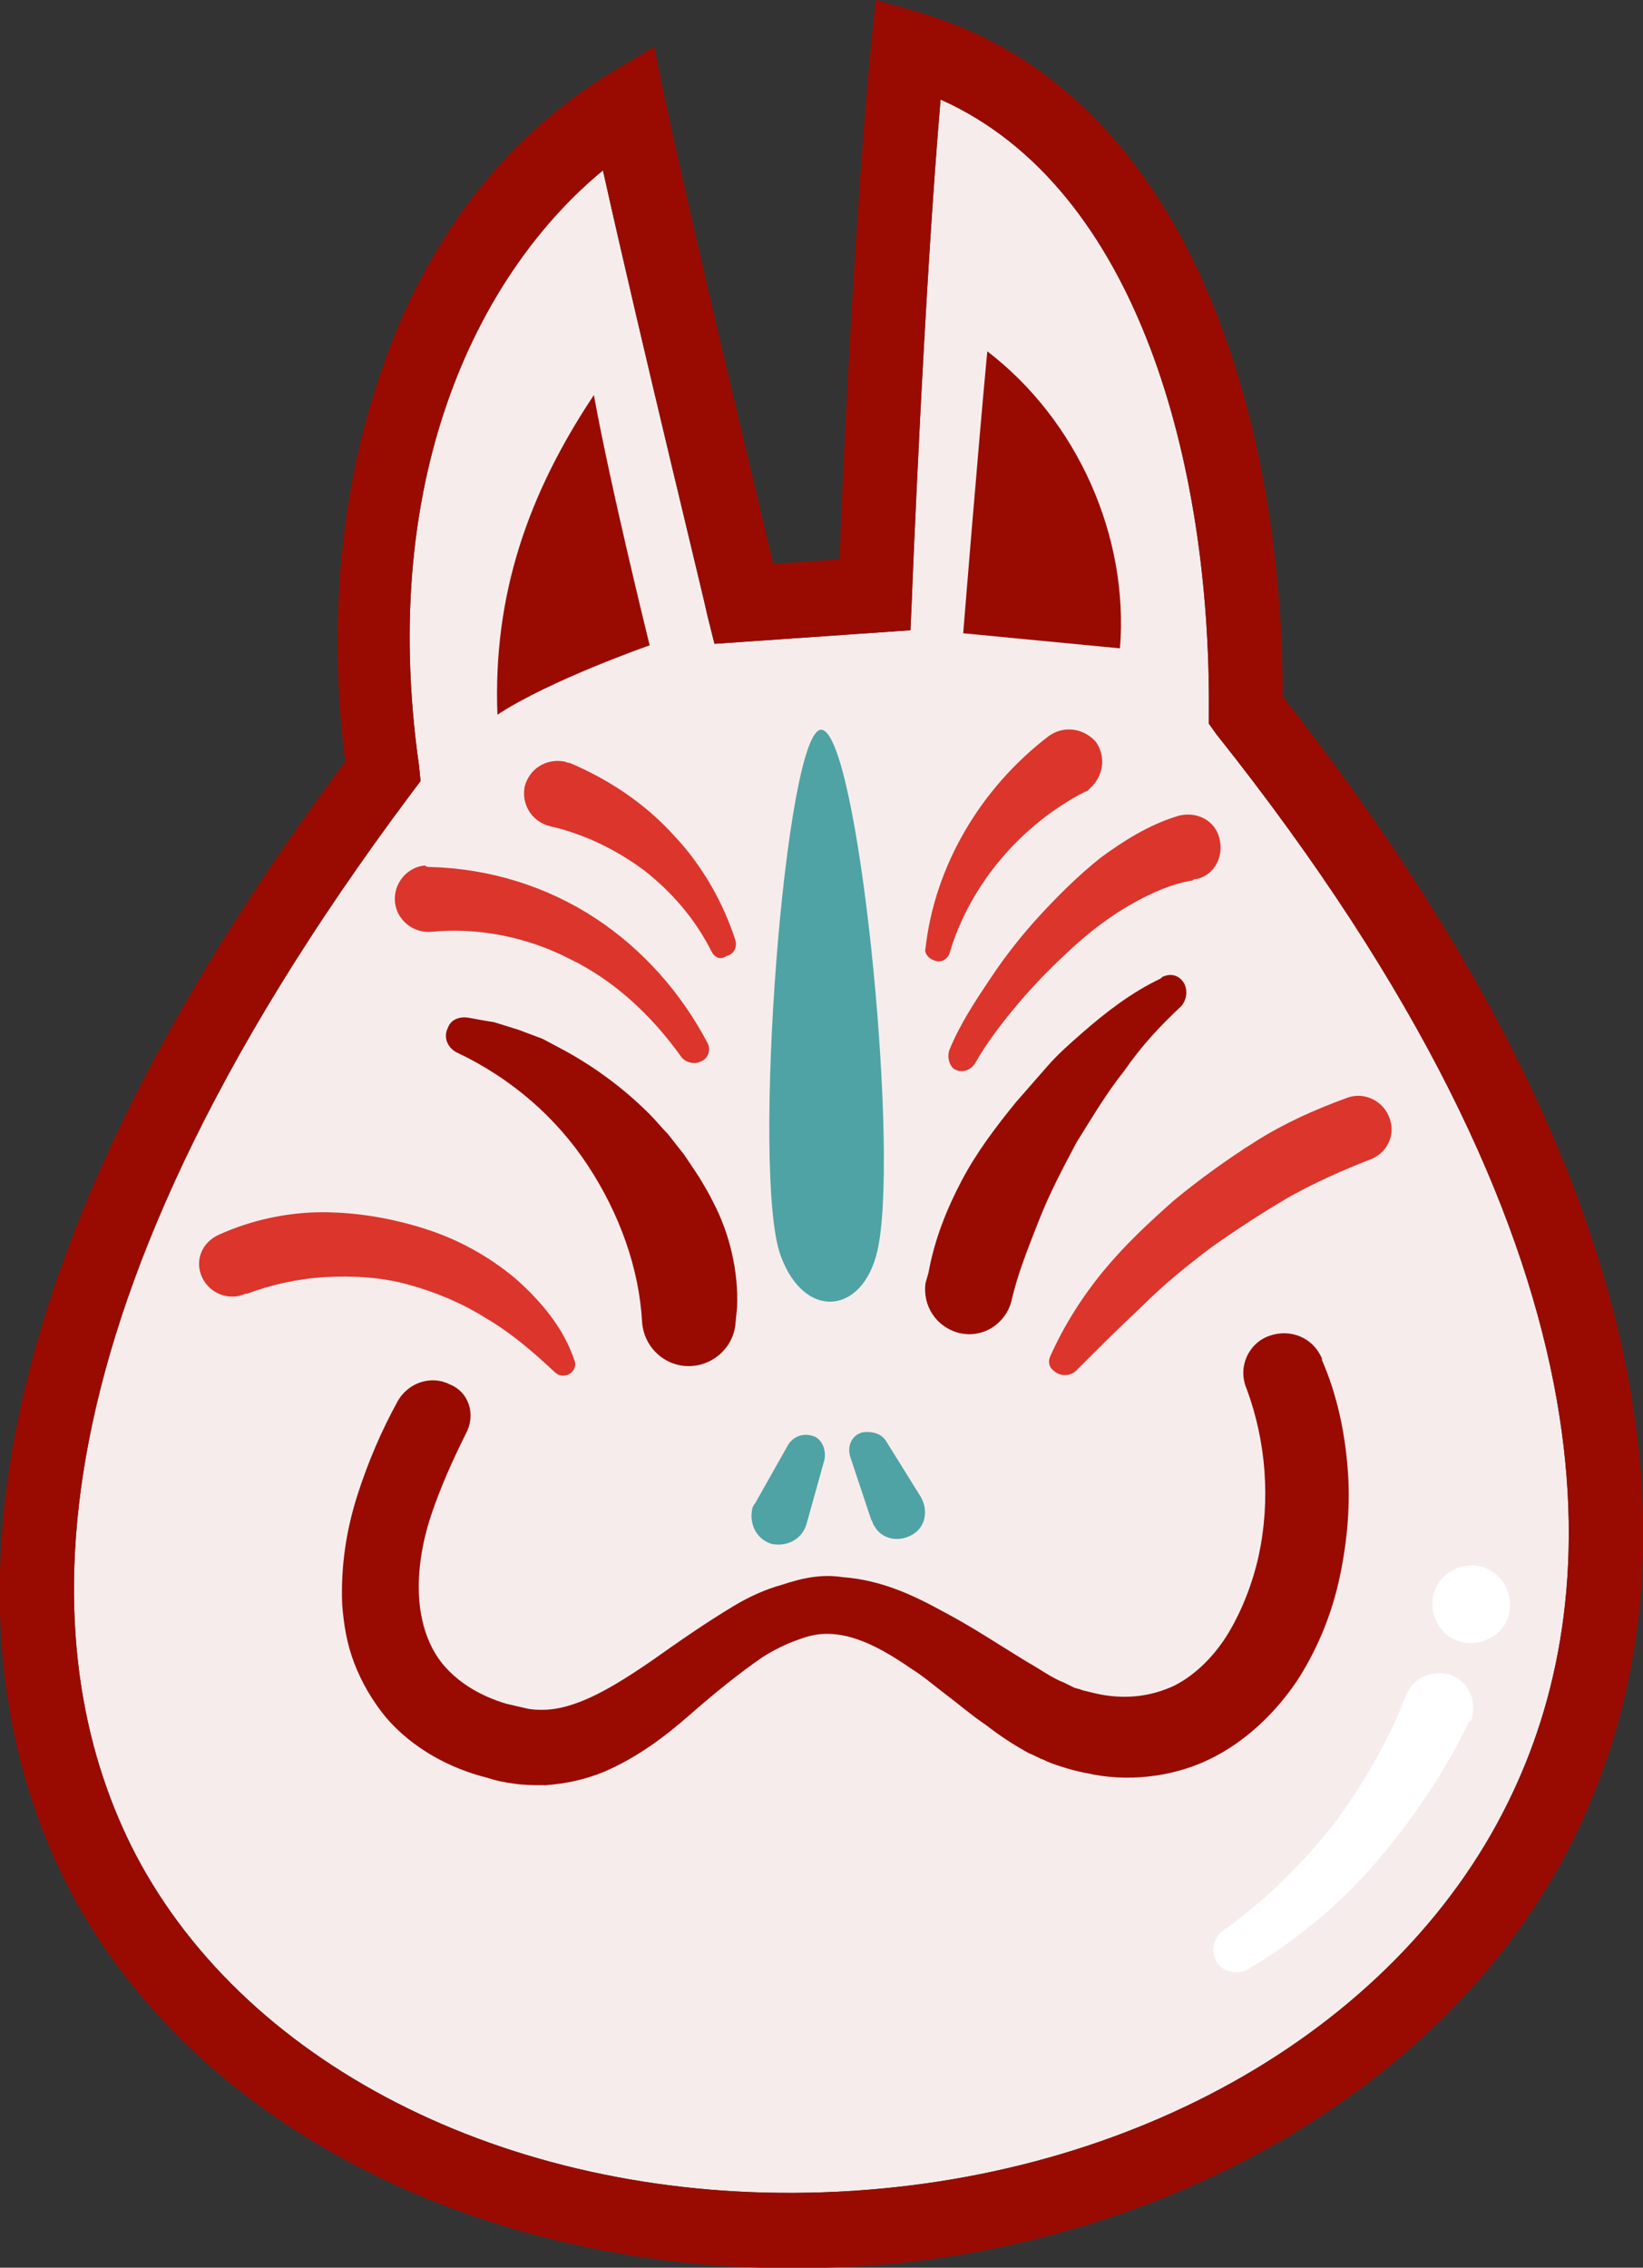
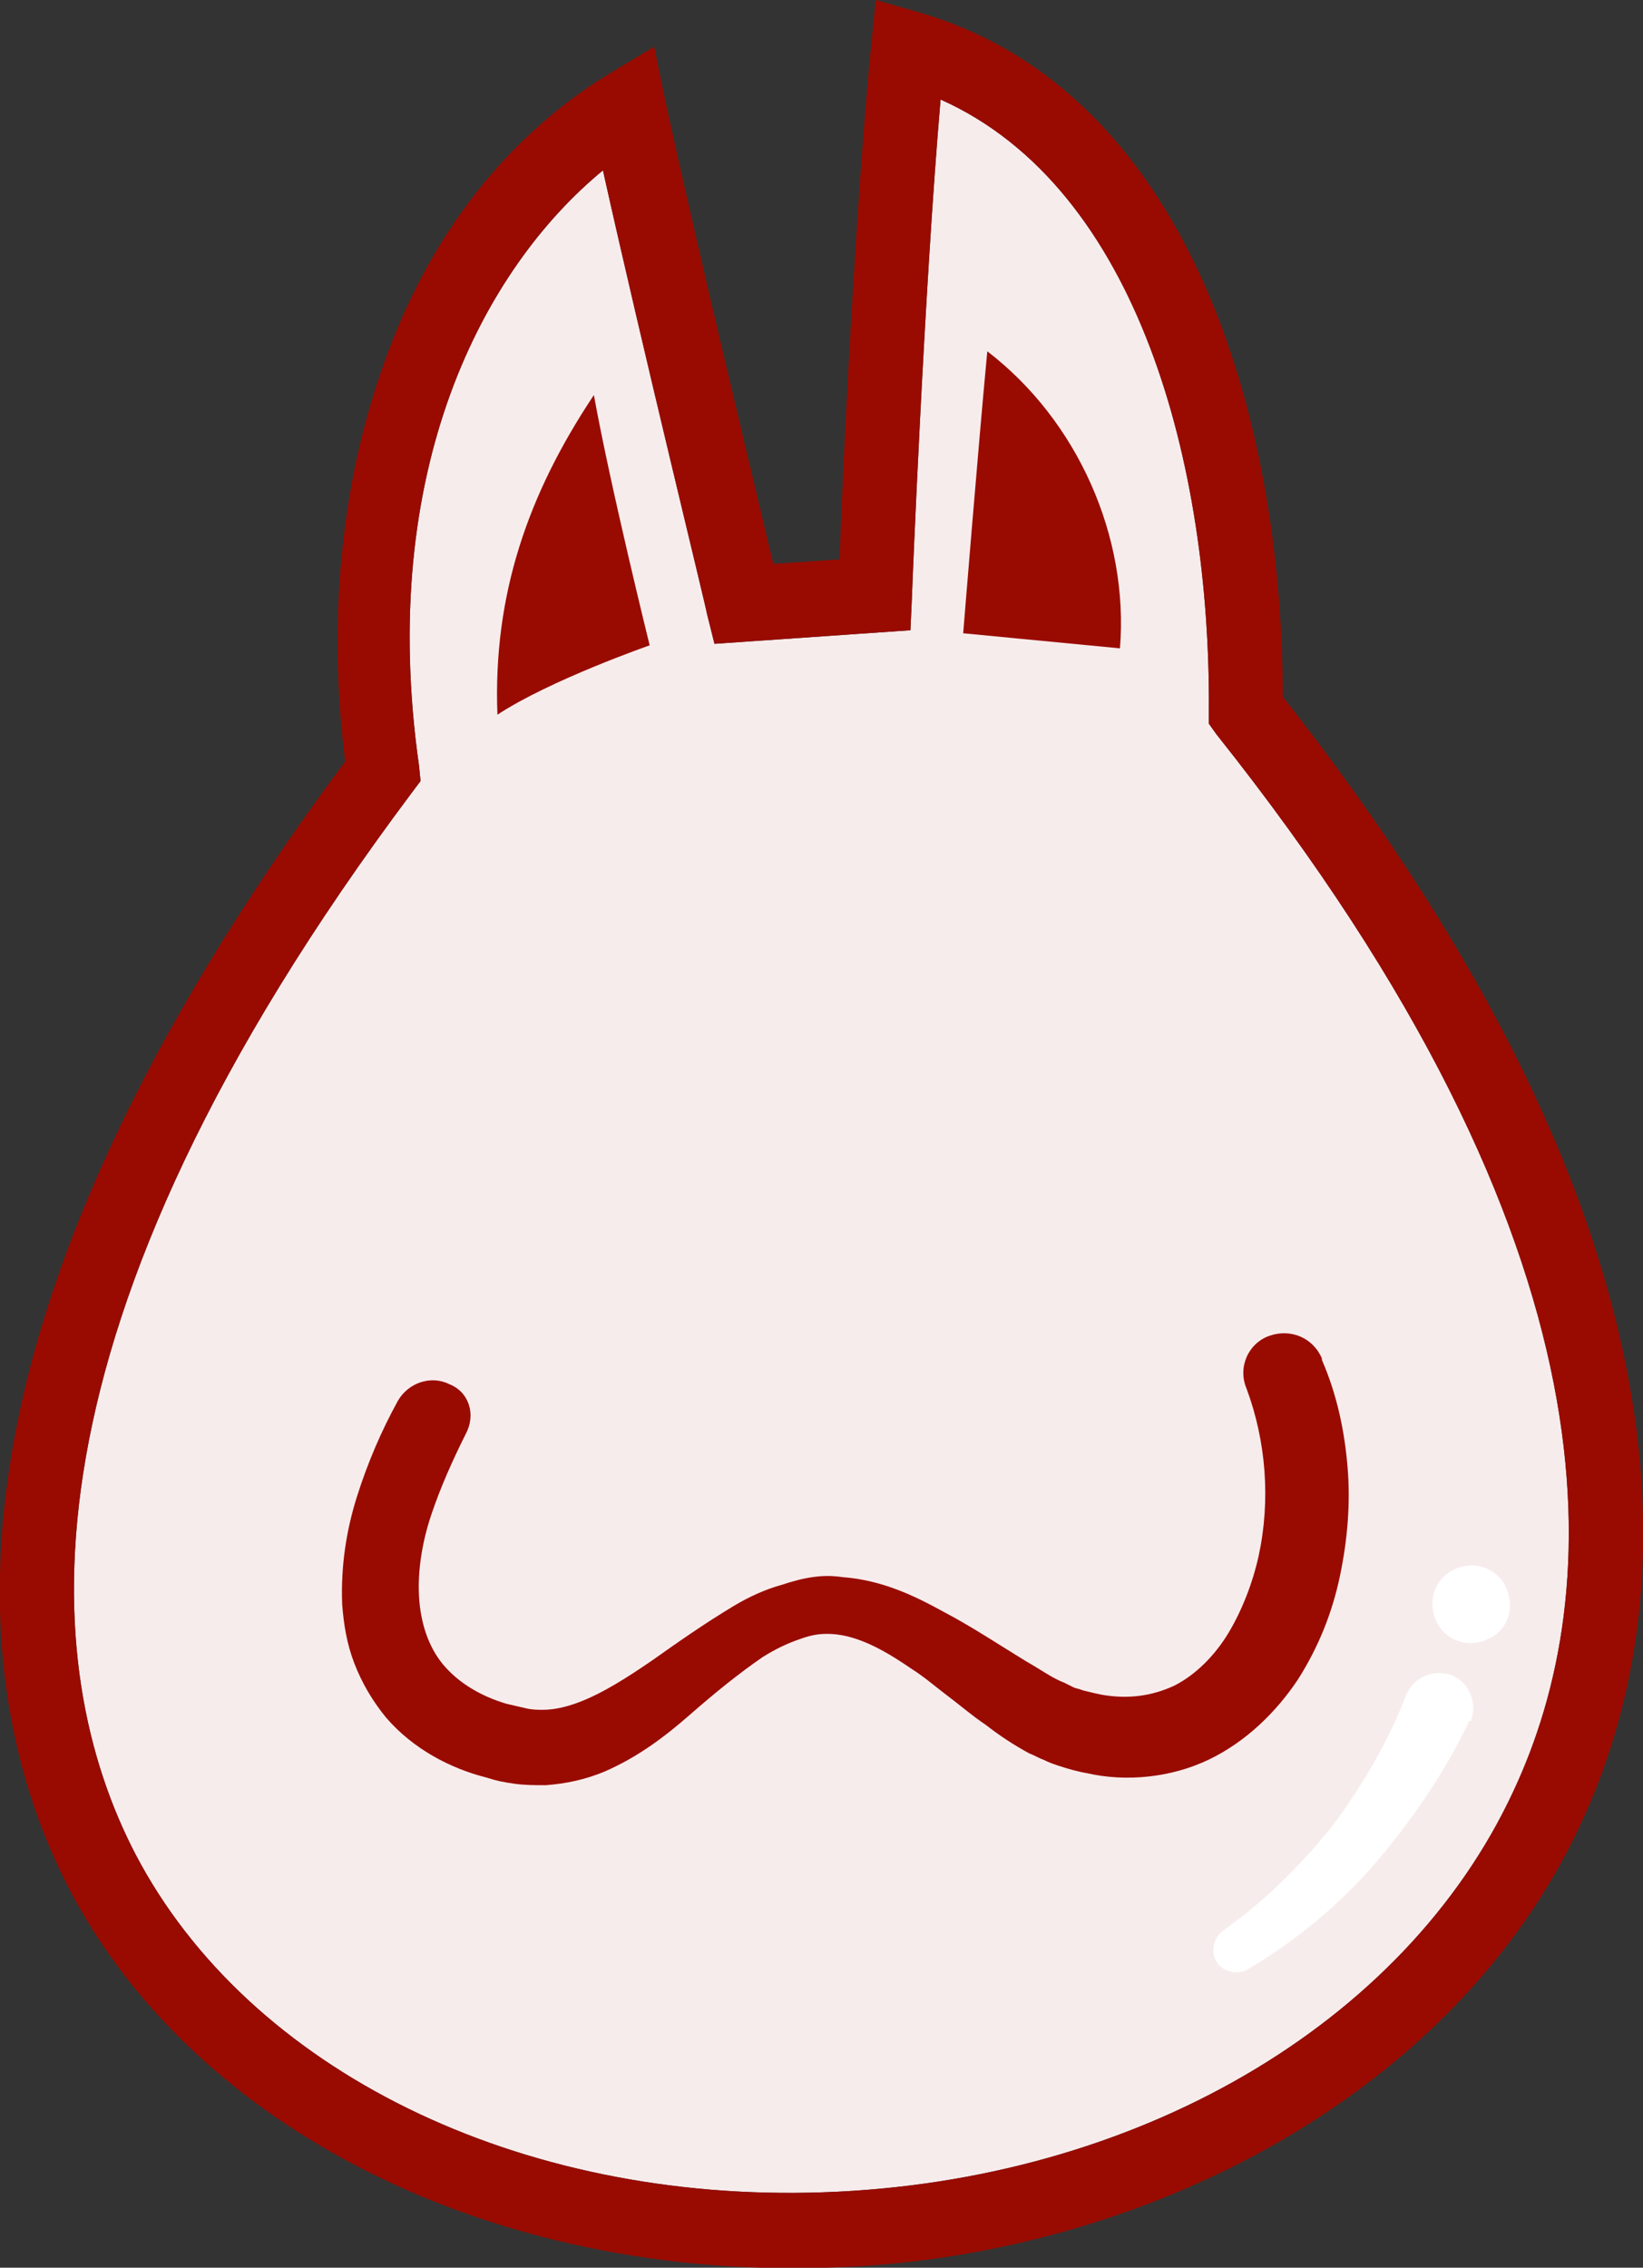
<svg xmlns="http://www.w3.org/2000/svg" viewBox="0 0 109 150.4">
  <rect x="0" y="0" width="109" height="150.4" fill="#333333" stroke="none" />
  <path d="M100.4 118.8c-7.2 15.5-25.1 25.9-45.8 26.6-20.2.7-38.1-8.1-45.6-22.4C2.6 110.7.5 88.4 27.3 52.6l.6-.8-.1-1C25 31.1 32.1 17.8 40 11.3c2.7 12.1 6.9 29.2 6.9 29.4l.5 2 13-.9.1-2.2c0-.2.8-20.2 1.9-33C75.6 12.5 80.3 31 80.2 47.1v.9l.5.7c27.3 34.3 25.8 57.1 19.7 70.1z" fill="#f7ecec" />
-   <path d="M54.5 48.4c-2.4-.2-4.7 29.6-2.7 34.9 1.6 4.4 5.7 3.9 6.5-.8 1.3-7.3-1.4-33.9-3.8-34.1z" fill="#4fa3a4" />
-   <path d="M61.4 62.9c.6-5.4 3.6-10.6 8.2-14.1 1-.7 2.3-.5 3.1.4.7 1 .5 2.3-.4 3.1-.1.1-.2.2-.3.2-4.1 2.1-7.6 6-9 10.7-.1.4-.6.7-1 .5-.4-.1-.7-.5-.6-.8zm1.6 6.7c.7-1.7 1.7-3.2 2.7-4.7 1-1.5 2.1-2.9 3.3-4.2 1.2-1.3 2.5-2.6 4-3.8 1.5-1.1 3.2-2.2 5.2-2.8 1.2-.3 2.4.3 2.7 1.5.3 1.2-.3 2.4-1.5 2.7-.1 0-.2 0-.3.1-1.3.2-2.7.8-4.1 1.6-1.4.8-2.7 1.8-3.9 2.9-1.2 1.1-2.4 2.3-3.5 3.6-1.1 1.3-2.1 2.6-2.9 4-.3.5-.9.7-1.4.4-.3-.2-.5-.8-.3-1.3zm-15.8-6.5c-1.1-2.2-2.7-4-4.5-5.4-1.9-1.4-4-2.4-6.2-2.9-1.2-.3-1.9-1.4-1.7-2.6.3-1.2 1.4-1.9 2.6-1.7.1 0 .2.1.4.1 2.6 1.1 5 2.7 6.9 4.8 1.9 2 3.3 4.5 4.1 7 .1.4-.1.9-.6 1-.4.3-.8.1-1-.3zm-18.7-5.6c4 .1 7.8 1.3 11 3.4 3.2 2.1 5.7 5 7.4 8.2.3.5.1 1.1-.4 1.3-.4.2-1 .1-1.3-.3-2-2.8-4.5-5.1-7.4-6.5-2.9-1.5-6.2-2.1-9.2-1.8-1.2.1-2.3-.8-2.4-2-.1-1.2.8-2.3 2-2.4.1.1.2.1.3.1zm41.2 32.4c.9-2 2.1-3.9 3.5-5.6 1.4-1.7 3-3.2 4.7-4.7 1.7-1.4 3.5-2.7 5.4-3.9 1.9-1.2 3.9-2.1 6.1-2.9 1.1-.4 2.4.2 2.8 1.4.4 1.1-.2 2.3-1.3 2.7-1.8.7-3.6 1.5-5.4 2.5-1.7 1-3.4 2.1-5.1 3.3-1.6 1.2-3.2 2.5-4.6 3.9-1.5 1.4-2.9 2.8-4.4 4.3-.4.4-1.1.4-1.5 0-.3-.2-.4-.6-.2-1zM36.8 91c-1.5-1.4-2.9-2.6-4.6-3.6-1.6-1-3.3-1.7-5.1-2.2-1.8-.5-3.7-.6-5.5-.5-1.8.1-3.6.5-5.2 1.1h-.1c-1.1.5-2.4 0-2.9-1.1s0-2.3 1.1-2.8c2.2-1 4.6-1.5 6.9-1.5 2.3 0 4.6.4 6.8 1.1 2.2.7 4.2 1.8 6 3.3 1.7 1.5 3.2 3.3 3.9 5.4.2.4-.1.9-.5 1-.3.1-.6 0-.8-.2z" fill="#db352c" />
-   <path d="M54.7 96.8l-1.2 4.3c-.3 1-1.3 1.5-2.3 1.3-1-.3-1.5-1.3-1.3-2.3 0-.1.1-.3.2-.4l2.2-3.9c.4-.6 1.1-.8 1.8-.5.5.3.7.9.6 1.5zm4.1-1.2l2.3 3.7c.5.9.3 2-.6 2.5-.9.5-2 .3-2.5-.6-.1-.1-.1-.3-.2-.4l-1.4-4.2c-.2-.7.1-1.4.8-1.6.7-.1 1.3.1 1.6.6z" fill="#4fa3a4" />
  <path d="M98.5 108.8c-1.3.5-2.8-.1-3.3-1.5-.5-1.3.1-2.8 1.5-3.3 1.3-.5 2.8.1 3.3 1.5s-.1 2.8-1.5 3.3zm-1.1 5.5c-1.6 3.3-3.7 6.4-6.1 9.2-2.4 2.8-5.3 5.2-8.5 7.1-.7.4-1.7.2-2.1-.5-.4-.7-.2-1.6.5-2.1 2.7-1.9 5.1-4.3 7.2-6.9 2-2.7 3.7-5.6 4.9-8.7.5-1.2 1.8-1.7 3-1.3 1.2.5 1.7 1.8 1.3 3-.2.1-.2.1-.2.2z" fill="#fff" />
  <g fill="#990b00">
-     <path d="M61.6 84.4c.4-2.2 1.2-4.2 2.2-6.1 1-1.9 2.3-3.6 3.6-5.2l2.1-2.4c.7-.8 1.5-1.5 2.3-2.2 1.6-1.4 3.3-2.7 5.2-3.6l.1-.1c.6-.3 1.2-.1 1.5.5.2.5.1 1-.2 1.4-1.4 1.3-2.7 2.7-3.8 4.3-1.2 1.5-2.2 3.2-3.2 4.8-.9 1.7-1.8 3.4-2.5 5.2-.7 1.8-1.4 3.5-1.8 5.3-.4 1.5-1.9 2.5-3.5 2.1-1.5-.4-2.4-1.8-2.2-3.3l.2-.7zM31.1 67.5c.5.1 1.1.2 1.7.3l1.6.5 1.6.6 1.5.8c2 1.1 3.9 2.5 5.6 4.2.4.4.8.9 1.2 1.3l1.1 1.4 1 1.5c.3.5.6 1 .9 1.6 1.1 2.1 1.7 4.6 1.6 7l-.1 1c-.1 1.7-1.6 3-3.3 2.9-1.6-.1-2.8-1.4-2.9-2.9-.2-3.6-1.5-7.2-3.6-10.4s-5.1-5.8-8.7-7.5c-.6-.3-.9-1-.6-1.6.2-.6.8-.8 1.4-.7z" />
    <path d="M30.9 95.1c-.9 1.8-1.7 3.6-2.3 5.4-.6 1.8-.9 3.7-.8 5.4.1 1.7.6 3.3 1.6 4.5 1 1.2 2.5 2.1 4.2 2.6.4.1.9.2 1.3.3.4.1.8.1 1.1.1.8 0 1.6-.2 2.4-.5 1.6-.6 3.3-1.7 4.9-2.8 1.7-1.2 3.4-2.4 5.4-3.6 1-.6 2.1-1.1 3.2-1.4.6-.2 1.3-.4 2-.5.7-.1 1.3-.1 2 0 2.6.2 4.7 1.2 6.7 2.3 1.9 1 3.7 2.2 5.5 3.3.9.5 1.7 1.1 2.5 1.4l.6.3c.2.1.4.1.6.2.4.1.8.2 1.3.3 1.7.3 3.3.1 4.8-.6 1.4-.7 2.7-2 3.6-3.5.9-1.5 1.6-3.3 2-5.1.8-3.7.5-7.6-.8-11.1-.6-1.4.1-3 1.5-3.5s2.9.1 3.5 1.5v.1c1 2.3 1.5 4.7 1.7 7.1.2 2.4 0 4.8-.5 7.2-.5 2.4-1.4 4.7-2.8 6.9-1.4 2.1-3.4 4.1-5.9 5.3-2.5 1.2-5.5 1.5-8.1.9-.6-.1-1.3-.3-1.9-.5-.3-.1-.6-.2-1-.4-.3-.1-.6-.3-.9-.4-1.1-.6-2-1.2-2.9-1.9-.9-.6-1.7-1.3-2.5-1.9-.8-.6-1.6-1.3-2.4-1.8-1.6-1.1-3.3-2.1-5-2.3-.9-.1-1.6 0-2.4.3-.9.3-1.7.7-2.5 1.2-1.6 1.1-3.2 2.4-4.8 3.8-1.6 1.4-3.4 2.8-5.7 3.8-1.2.5-2.5.8-3.9.9-.7 0-1.4 0-2.1-.1-.7-.1-1.2-.2-1.8-.4-2.4-.6-4.9-1.9-6.7-4-.9-1.1-1.6-2.3-2.1-3.6-.5-1.3-.7-2.6-.8-3.9-.1-2.6.3-5 1-7.2s1.6-4.3 2.7-6.3c.7-1.2 2.2-1.7 3.4-1.1 1.3.5 1.8 2 1.1 3.3zM33 47.4c-.3-7.9 2-14.6 6.4-21.2 1.1 6.1 3.7 16.6 3.7 16.6s-6.6 2.3-10.1 4.6zM63.9 42s1-12.4 1.6-18.7c6 4.6 9.4 12.3 8.8 19.7l-10.4-1z" />
    <path d="M85.1 46.2c0-18.8-6.4-40.3-24.2-45.4L58.1 0l-.3 2.9c-1 10.2-1.9 28-2.1 34.2l-4.4.3c-1.3-5.5-5.1-21.2-7.2-30.9l-.7-3.4-3 1.8C33.2 9.3 27.9 16.4 25 25.5c-2.5 7.6-3.2 16.4-2.1 25-27.8 37.4-25.3 61.3-18.3 74.8 8.3 15.9 28 25.8 50.2 25.1 7.7-.2 15.1-1.8 21.8-4.4 12.8-5 23.1-13.8 28.3-25.1 6.6-14.2 8.5-38.7-19.8-74.7zm15.3 72.6c-7.2 15.5-25.1 25.9-45.8 26.6-20.2.7-38.1-8.1-45.6-22.4C2.6 110.7.5 88.4 27.3 52.6l.6-.8-.1-1C25 31.1 32.1 17.8 40 11.3c2.7 12.1 6.9 29.2 6.9 29.4l.5 2 13-.9.1-2.2c0-.2.8-20.2 1.9-33C75.6 12.5 80.3 31 80.2 47.1v.9l.5.7c27.3 34.3 25.8 57.1 19.7 70.1z" />
  </g>
</svg>